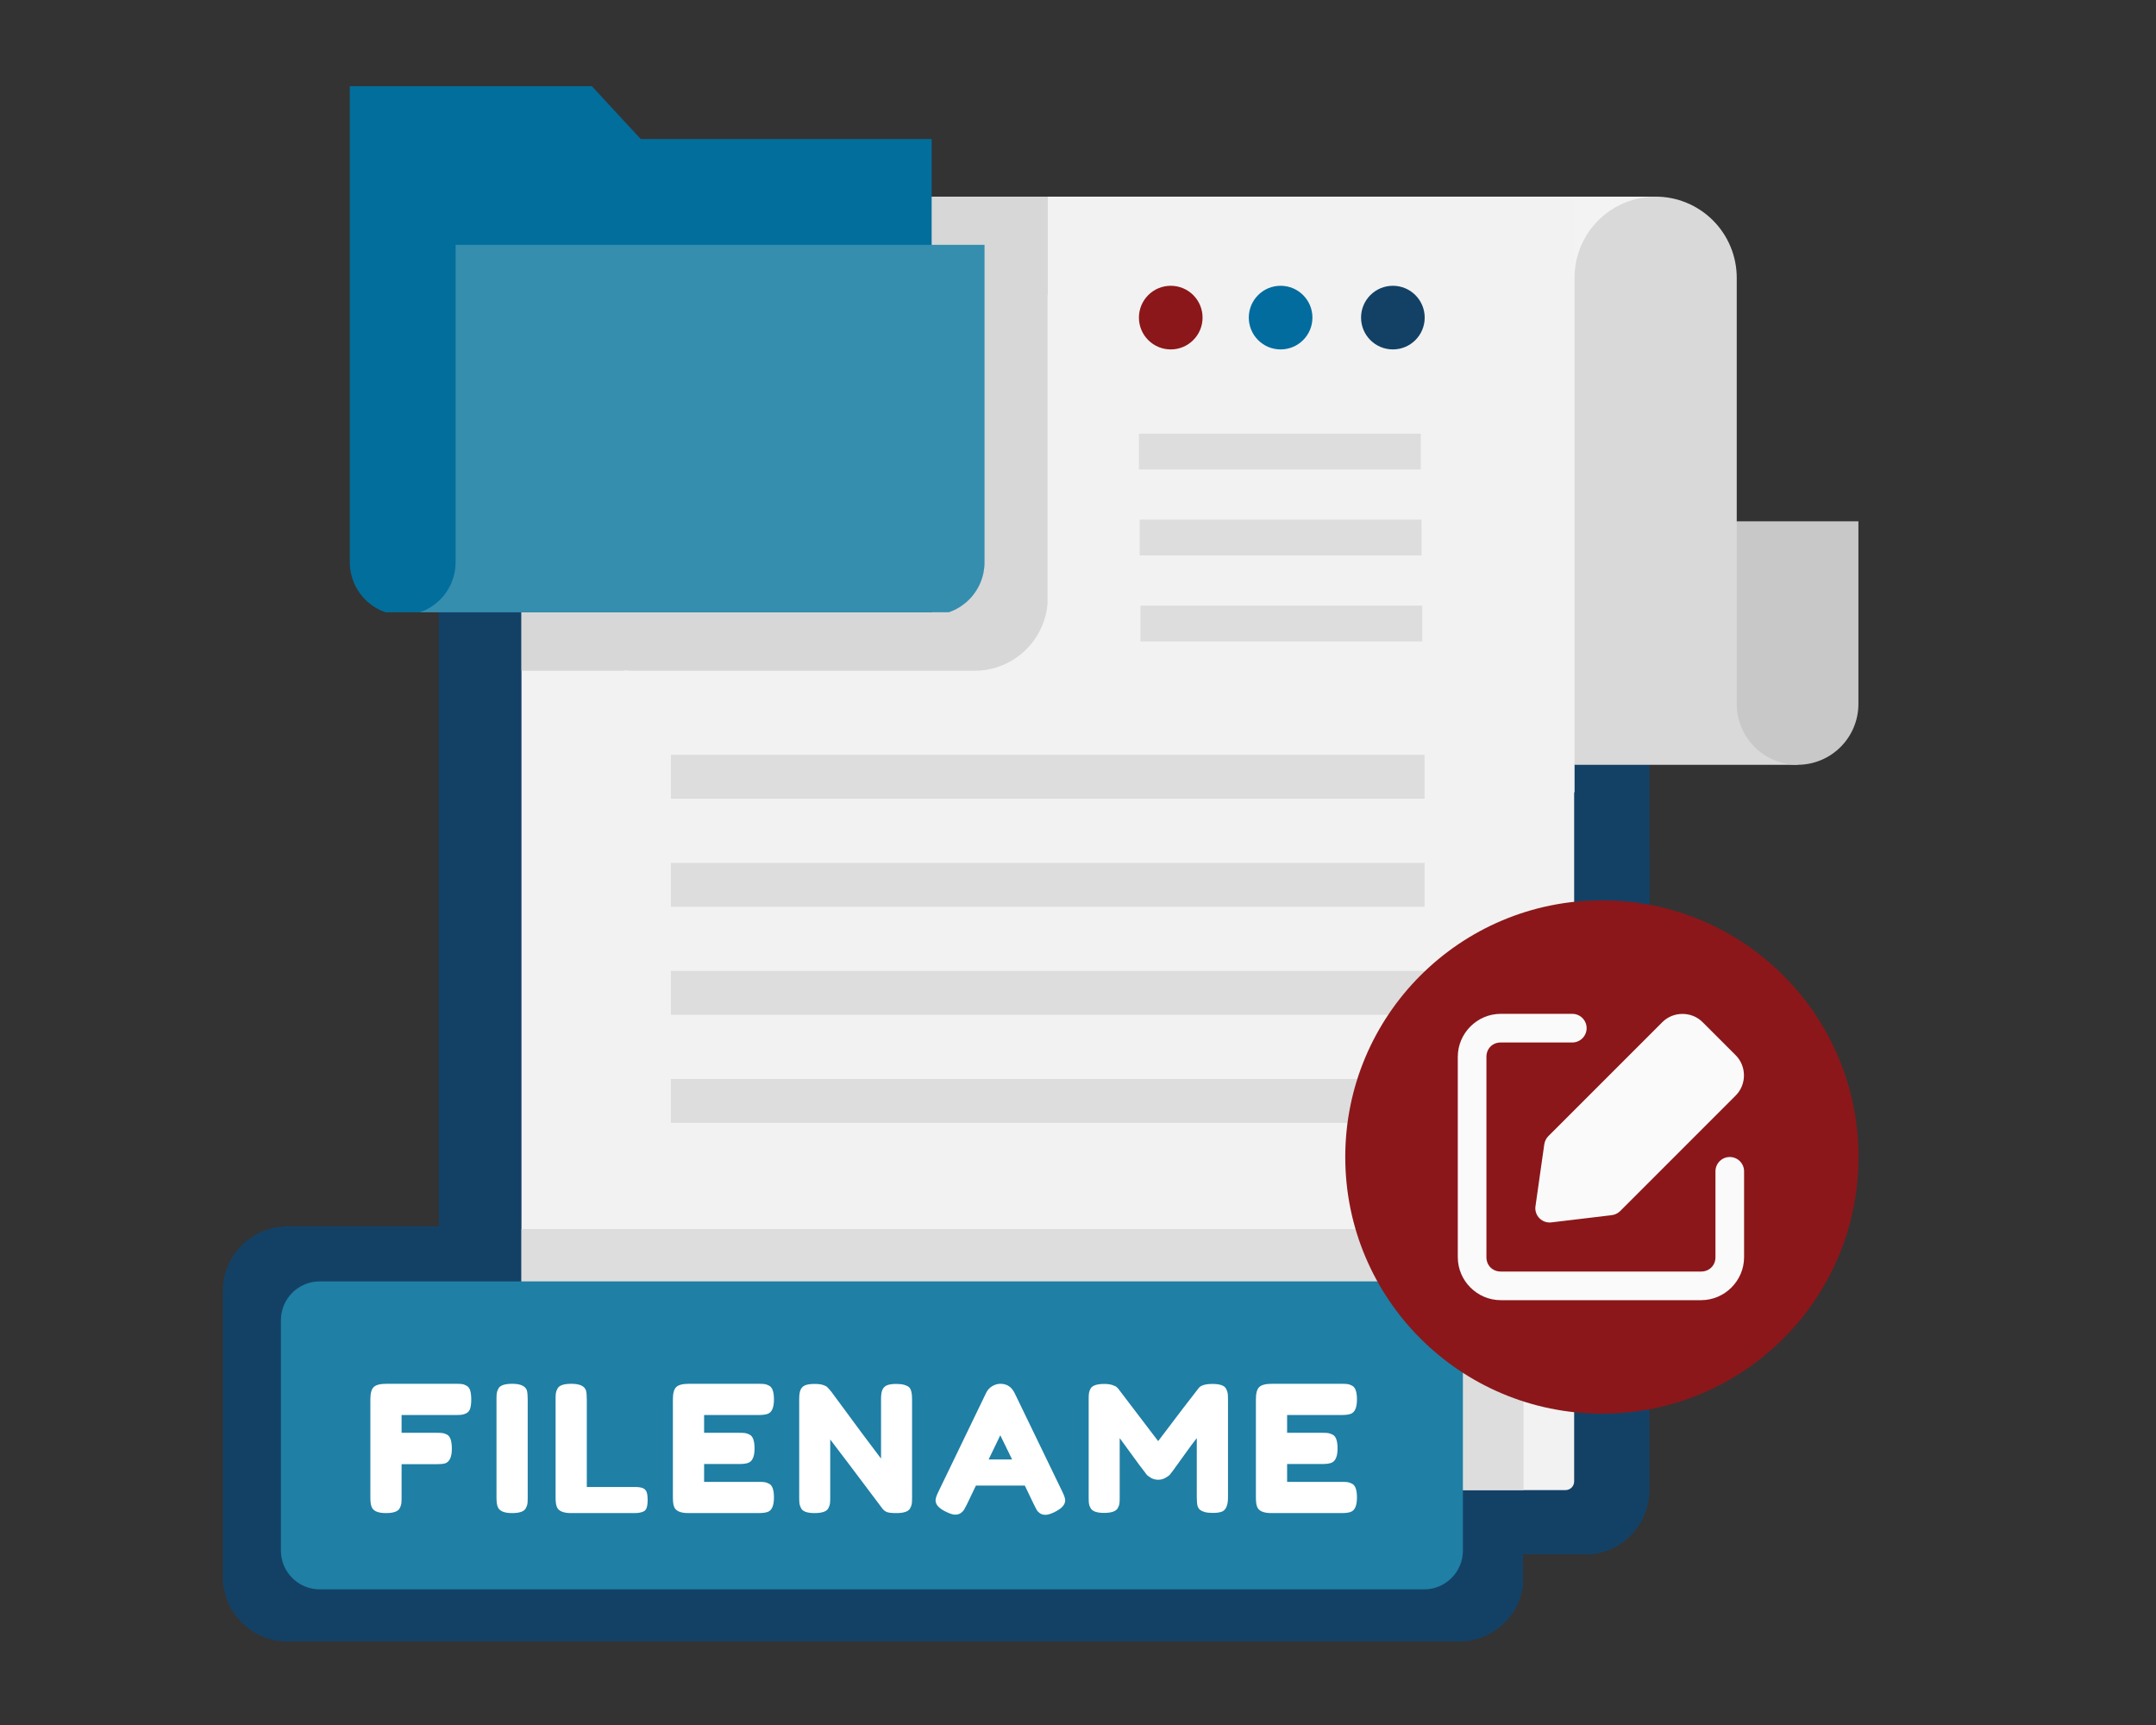
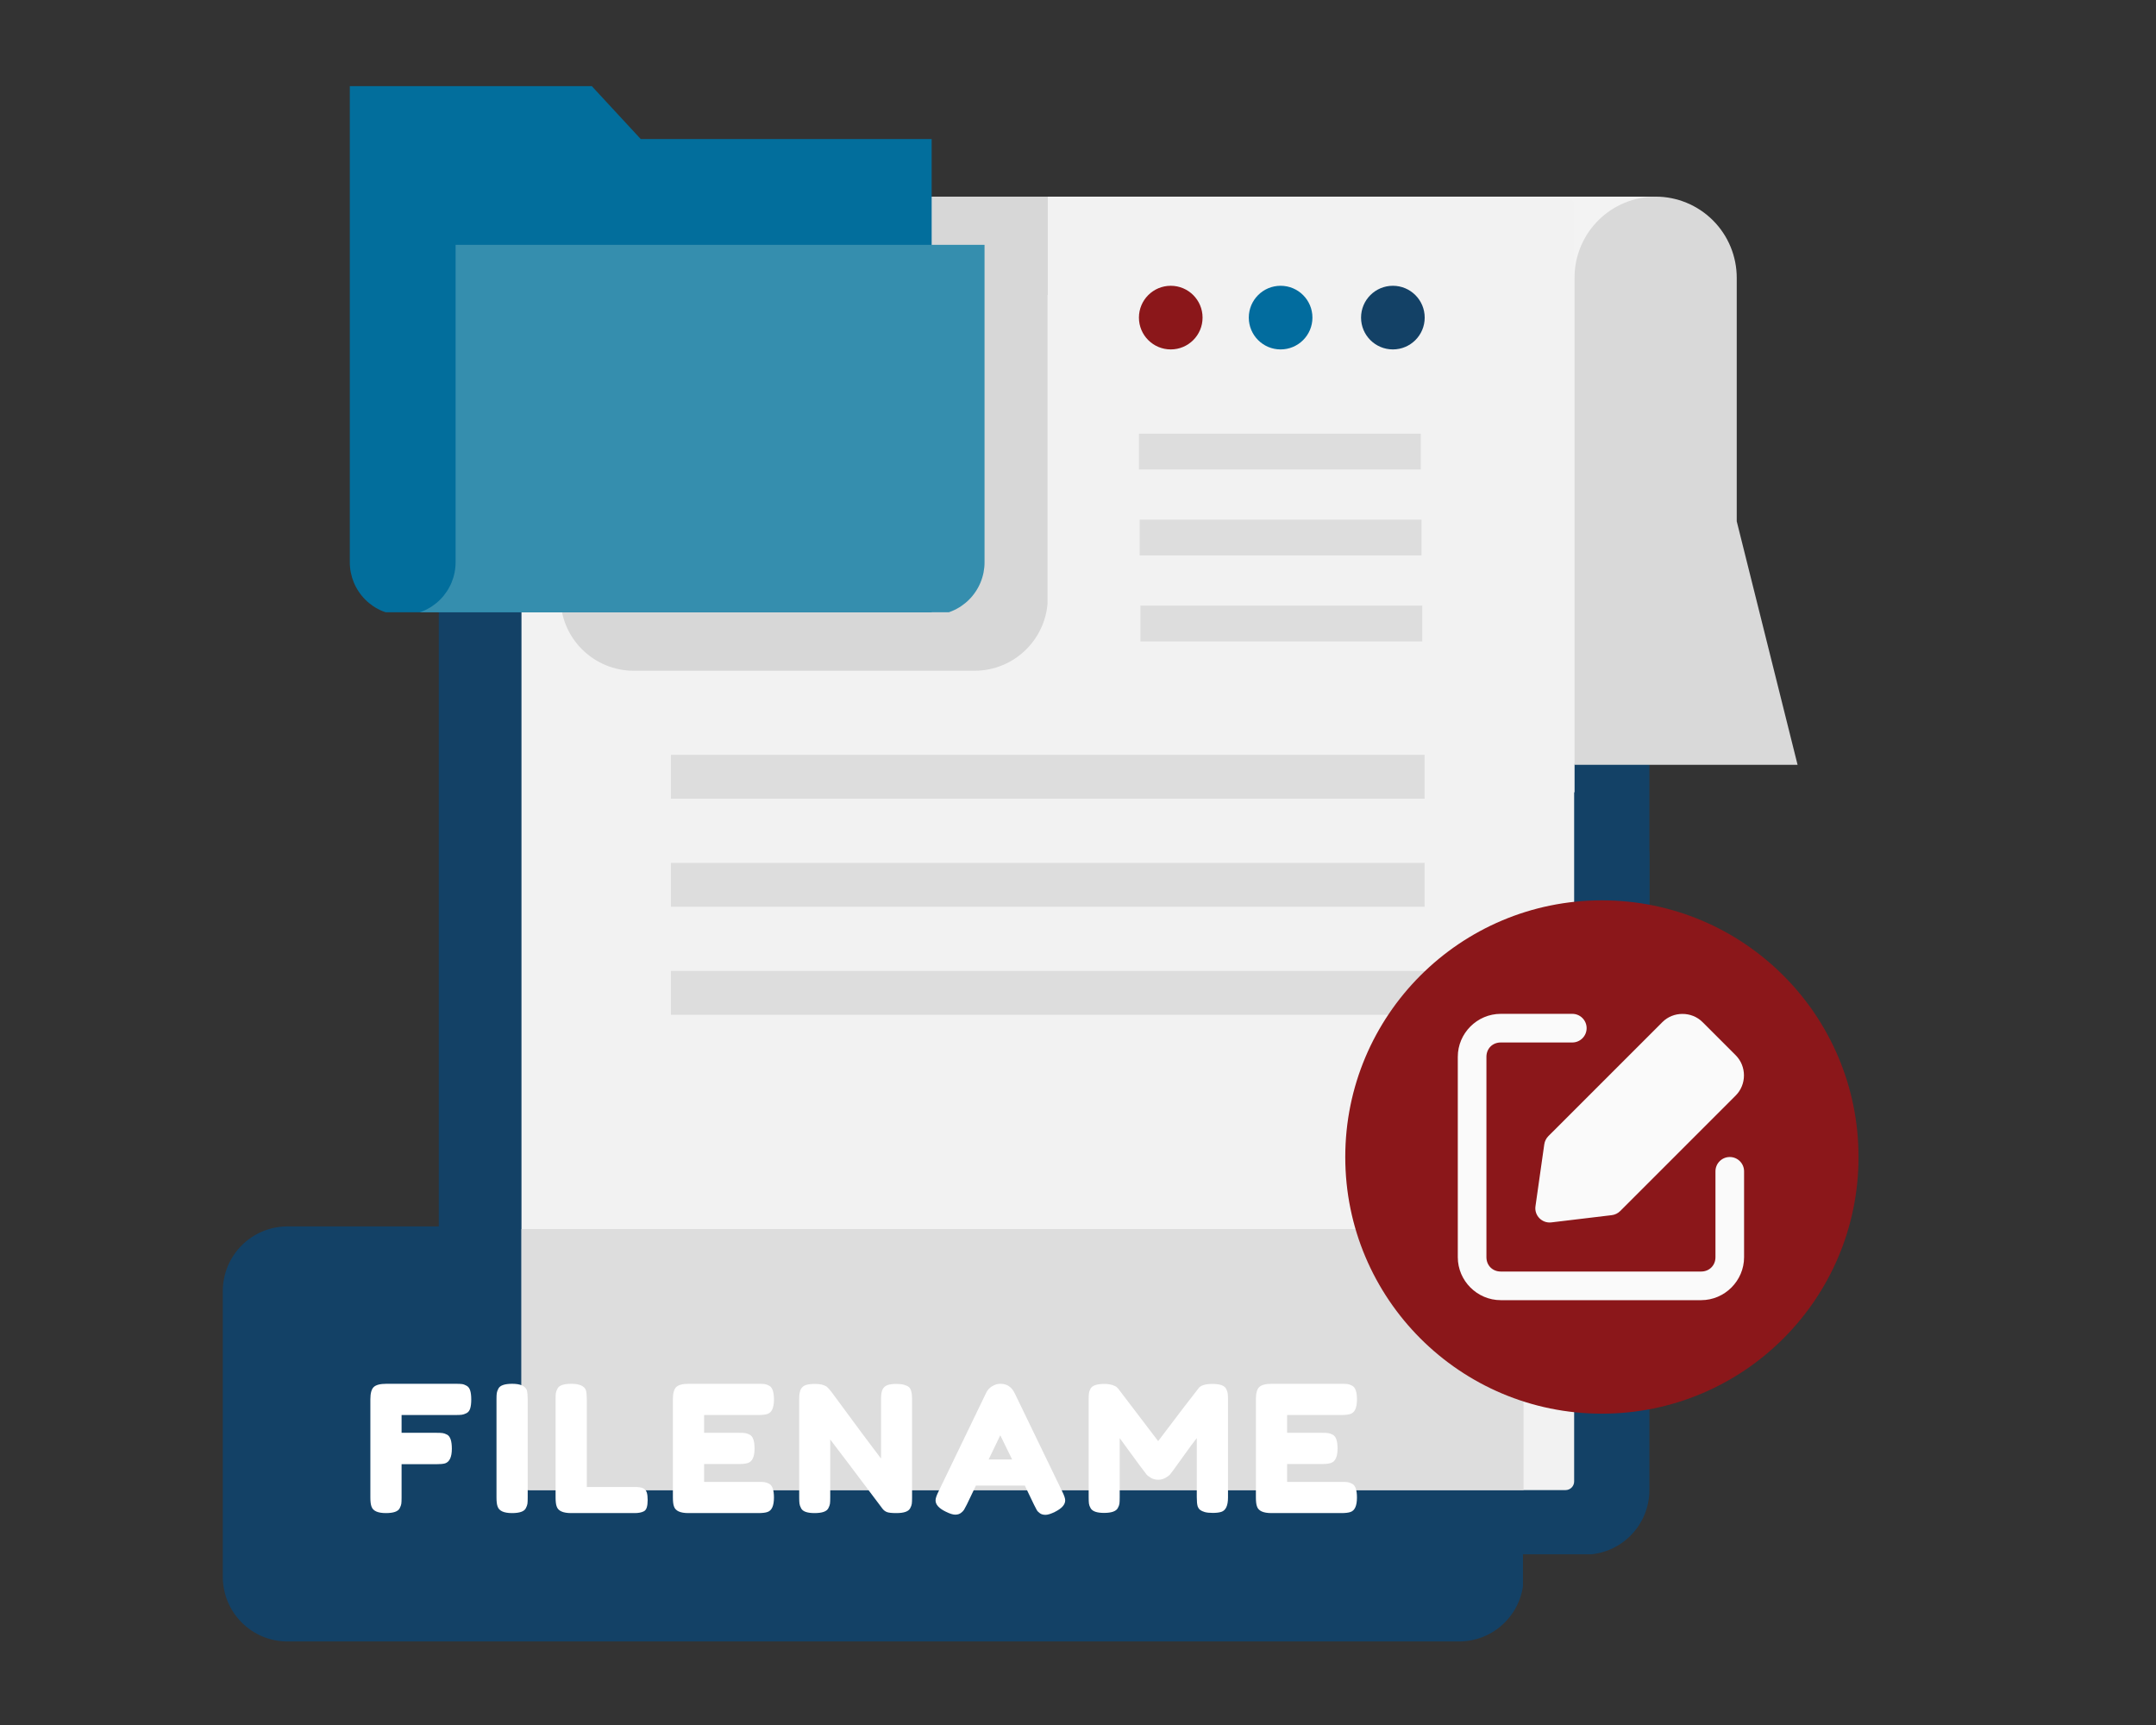
<svg xmlns="http://www.w3.org/2000/svg" width="1000" viewBox="0 0 750 600" height="800" preserveAspectRatio="xMidYMid meet">
  <rect x="0" y="0" width="750" height="600" fill="#333333" stroke="none" />
  <defs>
    <g />
    <clipPath id="3a9cf49881">
      <path d="M 152.637 185.617 L 573.82 185.617 L 573.82 475.465 L 152.637 475.465 Z M 152.637 185.617 " clip-rule="nonzero" />
    </clipPath>
    <clipPath id="1381af9135">
      <path d="M 181.137 185.617 L 545.27 185.617 C 552.828 185.617 560.078 188.621 565.422 193.965 C 570.77 199.309 573.77 206.559 573.77 214.117 L 573.77 446.965 C 573.77 454.523 570.77 461.773 565.422 467.117 C 560.078 472.461 552.828 475.465 545.27 475.465 L 181.137 475.465 C 173.578 475.465 166.328 472.461 160.984 467.117 C 155.641 461.773 152.637 454.523 152.637 446.965 L 152.637 214.117 C 152.637 206.559 155.641 199.309 160.984 193.965 C 166.328 188.621 173.578 185.617 181.137 185.617 Z M 181.137 185.617 " clip-rule="nonzero" />
    </clipPath>
    <clipPath id="295aba67b0">
      <path d="M 265 68.391 L 576 68.391 L 576 285.141 L 265 285.141 Z M 265 68.391 " clip-rule="nonzero" />
    </clipPath>
    <clipPath id="9195fa3d4b">
      <path d="M 547 68.391 L 626 68.391 L 626 267 L 547 267 Z M 547 68.391 " clip-rule="nonzero" />
    </clipPath>
    <clipPath id="2cfe2b0c4d">
      <path d="M 286 273 L 527 273 L 527 285.141 L 286 285.141 Z M 286 273 " clip-rule="nonzero" />
    </clipPath>
    <clipPath id="5d7bd8045b">
-       <path d="M 604 181 L 646.48 181 L 646.48 267 L 604 267 Z M 604 181 " clip-rule="nonzero" />
-     </clipPath>
+       </clipPath>
    <clipPath id="48ea2b0eac">
      <path d="M 194.98 103 L 337 103 L 337 203 L 194.98 203 Z M 194.98 103 " clip-rule="nonzero" />
    </clipPath>
    <clipPath id="8f23914afc">
      <path d="M 194.98 103 L 337 103 L 337 161 L 194.98 161 Z M 194.98 103 " clip-rule="nonzero" />
    </clipPath>
    <clipPath id="03fb8332ec">
      <path d="M 77.5 426.578 L 530 426.578 L 530 570.949 L 77.5 570.949 Z M 77.5 426.578 " clip-rule="nonzero" />
    </clipPath>
    <clipPath id="56f80618fa">
      <path d="M 100 426.578 L 507.539 426.578 C 513.508 426.578 519.23 428.949 523.449 433.168 C 527.668 437.387 530.039 443.109 530.039 449.078 L 530.039 548.449 C 530.039 554.418 527.668 560.141 523.449 564.359 C 519.23 568.582 513.508 570.949 507.539 570.949 L 100 570.949 C 94.031 570.949 88.309 568.582 84.09 564.359 C 79.871 560.141 77.5 554.418 77.5 548.449 L 77.5 449.078 C 77.5 443.109 79.871 437.387 84.09 433.168 C 88.309 428.949 94.031 426.578 100 426.578 Z M 100 426.578 " clip-rule="nonzero" />
    </clipPath>
    <clipPath id="76b354e319">
      <path d="M 495.605 275.582 L 573.77 275.582 L 573.77 540.922 L 495.605 540.922 Z M 495.605 275.582 " clip-rule="nonzero" />
    </clipPath>
    <clipPath id="5154165e80">
      <path d="M 518.105 275.582 L 551.27 275.582 C 557.238 275.582 562.961 277.953 567.18 282.172 C 571.398 286.391 573.77 292.113 573.77 298.082 L 573.77 518.25 C 573.77 524.219 571.398 529.941 567.18 534.16 C 562.961 538.379 557.238 540.75 551.27 540.75 L 518.105 540.75 C 512.137 540.75 506.414 538.379 502.195 534.16 C 497.973 529.941 495.605 524.219 495.605 518.25 L 495.605 298.082 C 495.605 292.113 497.973 286.391 502.195 282.172 C 506.414 277.953 512.137 275.582 518.105 275.582 Z M 518.105 275.582 " clip-rule="nonzero" />
    </clipPath>
    <clipPath id="a36ebeb87a">
      <path d="M 181.406 68.391 L 547.594 68.391 L 547.594 518.973 L 181.406 518.973 Z M 181.406 68.391 " clip-rule="nonzero" />
    </clipPath>
    <clipPath id="84252601f5">
      <path d="M 184.406 68.391 L 544.594 68.391 C 545.391 68.391 546.152 68.707 546.715 69.27 C 547.277 69.832 547.594 70.594 547.594 71.391 L 547.594 515.293 C 547.594 516.086 547.277 516.852 546.715 517.414 C 546.152 517.977 545.391 518.293 544.594 518.293 L 184.406 518.293 C 183.609 518.293 182.848 517.977 182.285 517.414 C 181.723 516.852 181.406 516.086 181.406 515.293 L 181.406 71.391 C 181.406 70.594 181.723 69.832 182.285 69.27 C 182.848 68.707 183.609 68.391 184.406 68.391 Z M 184.406 68.391 " clip-rule="nonzero" />
    </clipPath>
    <clipPath id="db6df268d8">
      <path d="M 194.98 68.391 L 365 68.391 L 365 233.305 L 194.98 233.305 Z M 194.98 68.391 " clip-rule="nonzero" />
    </clipPath>
    <clipPath id="0da893bc22">
      <path d="M 220.48 68.391 L 339 68.391 C 345.762 68.391 352.25 71.078 357.031 75.859 C 361.812 80.641 364.5 87.129 364.5 93.891 L 364.5 207.805 C 364.5 214.566 361.812 221.055 357.031 225.836 C 352.25 230.617 345.762 233.305 339 233.305 L 220.48 233.305 C 213.715 233.305 207.23 230.617 202.449 225.836 C 197.664 221.055 194.98 214.566 194.98 207.805 L 194.98 93.891 C 194.98 87.129 197.664 80.641 202.449 75.859 C 207.23 71.078 213.715 68.391 220.48 68.391 Z M 220.48 68.391 " clip-rule="nonzero" />
    </clipPath>
    <clipPath id="eee2ff180e">
      <path d="M 181.406 203.992 L 217.352 203.992 L 217.352 233.305 L 181.406 233.305 Z M 181.406 203.992 " clip-rule="nonzero" />
    </clipPath>
    <clipPath id="10d8536382">
      <path d="M 315.875 68.391 L 364.5 68.391 L 364.5 102.578 L 315.875 102.578 Z M 315.875 68.391 " clip-rule="nonzero" />
    </clipPath>
    <clipPath id="68d9c1aedb">
      <path d="M 213 167 L 343 167 L 343 212.961 L 213 212.961 Z M 213 167 " clip-rule="nonzero" />
    </clipPath>
    <clipPath id="71b960eb06">
      <path d="M 121.688 29.961 L 325 29.961 L 325 212.961 L 121.688 212.961 Z M 121.688 29.961 " clip-rule="nonzero" />
    </clipPath>
    <clipPath id="23ecd56857">
      <path d="M 140 85 L 343 85 L 343 212.961 L 140 212.961 Z M 140 85 " clip-rule="nonzero" />
    </clipPath>
    <clipPath id="4abbb48325">
      <path d="M 396.195 150.848 L 494.262 150.848 L 494.262 163.305 L 396.195 163.305 Z M 396.195 150.848 " clip-rule="nonzero" />
    </clipPath>
    <clipPath id="e0fdceee58">
-       <path d="M 233.395 375.301 L 495.605 375.301 L 495.605 390.566 L 233.395 390.566 Z M 233.395 375.301 " clip-rule="nonzero" />
-     </clipPath>
+       </clipPath>
    <clipPath id="39b5d60c4d">
      <path d="M 233.395 337.719 L 495.605 337.719 L 495.605 352.984 L 233.395 352.984 Z M 233.395 337.719 " clip-rule="nonzero" />
    </clipPath>
    <clipPath id="8b3284c8ea">
      <path d="M 233.395 300.137 L 495.605 300.137 L 495.605 315.402 L 233.395 315.402 Z M 233.395 300.137 " clip-rule="nonzero" />
    </clipPath>
    <clipPath id="228e26982e">
      <path d="M 233.395 262.555 L 495.605 262.555 L 495.605 277.82 L 233.395 277.82 Z M 233.395 262.555 " clip-rule="nonzero" />
    </clipPath>
    <clipPath id="1584fd8274">
      <path d="M 181.406 427.508 L 530.039 427.508 L 530.039 518.293 L 181.406 518.293 Z M 181.406 427.508 " clip-rule="nonzero" />
    </clipPath>
    <clipPath id="b4c7e3ddc0">
      <path d="M 97.719 445.699 L 509 445.699 L 509 552.824 L 97.719 552.824 Z M 97.719 445.699 " clip-rule="nonzero" />
    </clipPath>
    <clipPath id="f7da8767bf">
-       <path d="M 111.219 445.699 L 495.395 445.699 C 502.848 445.699 508.895 451.742 508.895 459.199 L 508.895 539.324 C 508.895 546.781 502.848 552.824 495.395 552.824 L 111.219 552.824 C 103.762 552.824 97.719 546.781 97.719 539.324 L 97.719 459.199 C 97.719 451.742 103.762 445.699 111.219 445.699 Z M 111.219 445.699 " clip-rule="nonzero" />
-     </clipPath>
+       </clipPath>
    <clipPath id="d48d4599fb">
      <path d="M 467.973 313.164 L 646.52 313.164 L 646.52 491.711 L 467.973 491.711 Z M 467.973 313.164 " clip-rule="nonzero" />
    </clipPath>
    <clipPath id="208fc4690c">
      <path d="M 557.246 313.164 C 507.941 313.164 467.973 353.133 467.973 402.438 C 467.973 451.742 507.941 491.711 557.246 491.711 C 606.551 491.711 646.52 451.742 646.52 402.438 C 646.52 353.133 606.551 313.164 557.246 313.164 Z M 557.246 313.164 " clip-rule="nonzero" />
    </clipPath>
    <clipPath id="51e389959d">
      <path d="M 534 352.309 L 607 352.309 L 607 426 L 534 426 Z M 534 352.309 " clip-rule="nonzero" />
    </clipPath>
    <clipPath id="6c4495c2e2">
      <path d="M 507.117 352.309 L 607 352.309 L 607 452.809 L 507.117 452.809 Z M 507.117 352.309 " clip-rule="nonzero" />
    </clipPath>
    <clipPath id="45de9ce668">
      <path d="M 396.195 99.402 L 418.332 99.402 L 418.332 121.539 L 396.195 121.539 Z M 396.195 99.402 " clip-rule="nonzero" />
    </clipPath>
    <clipPath id="bacee00fb7">
      <path d="M 407.266 99.402 C 401.152 99.402 396.195 104.359 396.195 110.473 C 396.195 116.586 401.152 121.539 407.266 121.539 C 413.379 121.539 418.332 116.586 418.332 110.473 C 418.332 104.359 413.379 99.402 407.266 99.402 Z M 407.266 99.402 " clip-rule="nonzero" />
    </clipPath>
    <clipPath id="32c292a94f">
      <path d="M 434.414 99.402 L 456.551 99.402 L 456.551 121.539 L 434.414 121.539 Z M 434.414 99.402 " clip-rule="nonzero" />
    </clipPath>
    <clipPath id="d035b80931">
      <path d="M 445.48 99.402 C 439.367 99.402 434.414 104.359 434.414 110.473 C 434.414 116.586 439.367 121.539 445.48 121.539 C 451.598 121.539 456.551 116.586 456.551 110.473 C 456.551 104.359 451.598 99.402 445.48 99.402 Z M 445.48 99.402 " clip-rule="nonzero" />
    </clipPath>
    <clipPath id="eafe7cd7c5">
      <path d="M 396.449 180.746 L 494.516 180.746 L 494.516 193.199 L 396.449 193.199 Z M 396.449 180.746 " clip-rule="nonzero" />
    </clipPath>
    <clipPath id="0a6b41ef48">
      <path d="M 396.703 210.641 L 494.77 210.641 L 494.77 223.098 L 396.703 223.098 Z M 396.703 210.641 " clip-rule="nonzero" />
    </clipPath>
    <clipPath id="c2ebdfb705">
      <path d="M 473.465 99.402 L 495.605 99.402 L 495.605 121.539 L 473.465 121.539 Z M 473.465 99.402 " clip-rule="nonzero" />
    </clipPath>
    <clipPath id="a6368807db">
      <path d="M 484.535 99.402 C 478.422 99.402 473.465 104.359 473.465 110.473 C 473.465 116.586 478.422 121.539 484.535 121.539 C 490.648 121.539 495.605 116.586 495.605 110.473 C 495.605 104.359 490.648 99.402 484.535 99.402 Z M 484.535 99.402 " clip-rule="nonzero" />
    </clipPath>
  </defs>
  <g clip-path="url(#3a9cf49881)">
    <g clip-path="url(#1381af9135)">
      <path fill="#134166" d="M 152.637 185.617 L 573.82 185.617 L 573.82 475.465 L 152.637 475.465 Z M 152.637 185.617 " fill-opacity="1" fill-rule="nonzero" />
    </g>
  </g>
  <g clip-path="url(#295aba67b0)">
    <path fill="#f3f3f3" d="M 575.934 68.395 L 547.715 266.016 L 547.715 463.637 L 265.527 463.637 L 265.527 96.625 C 265.527 95.699 265.57 94.777 265.66 93.855 C 265.754 92.938 265.887 92.023 266.066 91.117 C 266.25 90.211 266.473 89.312 266.742 88.43 C 267.008 87.543 267.32 86.676 267.676 85.82 C 268.027 84.965 268.422 84.133 268.859 83.316 C 269.293 82.5 269.77 81.707 270.281 80.941 C 270.797 80.172 271.344 79.43 271.93 78.715 C 272.52 78 273.137 77.316 273.793 76.66 C 274.445 76.008 275.129 75.387 275.844 74.801 C 276.559 74.215 277.301 73.664 278.066 73.152 C 278.836 72.637 279.629 72.164 280.441 71.727 C 281.258 71.289 282.094 70.895 282.945 70.543 C 283.801 70.188 284.668 69.875 285.555 69.609 C 286.438 69.34 287.332 69.117 288.238 68.934 C 289.145 68.754 290.059 68.621 290.98 68.527 C 291.898 68.438 292.82 68.395 293.746 68.395 Z M 575.934 68.395 " fill-opacity="1" fill-rule="nonzero" />
  </g>
  <g clip-path="url(#9195fa3d4b)">
    <path fill="#d9d9d9" d="M 625.316 266.016 L 547.715 266.016 L 547.715 96.625 C 547.715 95.699 547.758 94.777 547.848 93.855 C 547.941 92.938 548.074 92.023 548.254 91.117 C 548.438 90.211 548.66 89.312 548.93 88.43 C 549.195 87.543 549.508 86.676 549.863 85.82 C 550.215 84.965 550.609 84.133 551.047 83.316 C 551.48 82.5 551.957 81.707 552.469 80.941 C 552.984 80.172 553.531 79.43 554.117 78.715 C 554.707 78 555.324 77.316 555.98 76.66 C 556.633 76.008 557.316 75.387 558.031 74.801 C 558.746 74.215 559.488 73.664 560.254 73.152 C 561.023 72.637 561.816 72.164 562.629 71.727 C 563.445 71.289 564.281 70.895 565.133 70.543 C 565.988 70.188 566.855 69.875 567.742 69.609 C 568.625 69.34 569.52 69.117 570.426 68.934 C 571.332 68.754 572.246 68.621 573.168 68.527 C 574.086 68.438 575.008 68.395 575.934 68.395 C 576.855 68.395 577.777 68.438 578.699 68.527 C 579.617 68.621 580.531 68.754 581.438 68.934 C 582.344 69.117 583.238 69.34 584.125 69.609 C 585.008 69.875 585.879 70.188 586.73 70.543 C 587.586 70.895 588.418 71.289 589.234 71.727 C 590.051 72.164 590.84 72.637 591.609 73.152 C 592.379 73.664 593.121 74.215 593.836 74.801 C 594.547 75.387 595.23 76.008 595.887 76.66 C 596.539 77.316 597.16 78 597.746 78.715 C 598.332 79.43 598.883 80.172 599.395 80.941 C 599.91 81.707 600.383 82.5 600.82 83.316 C 601.254 84.133 601.648 84.965 602.004 85.82 C 602.355 86.676 602.668 87.543 602.938 88.43 C 603.203 89.312 603.43 90.211 603.609 91.117 C 603.789 92.023 603.926 92.938 604.016 93.855 C 604.105 94.777 604.152 95.699 604.152 96.625 L 604.152 181.32 " fill-opacity="1" fill-rule="nonzero" />
  </g>
  <path fill="#d9d9d9" d="M 286.691 244.84 L 526.551 244.84 L 526.551 258.957 L 286.691 258.957 Z M 286.691 244.84 " fill-opacity="1" fill-rule="nonzero" />
  <g clip-path="url(#2cfe2b0c4d)">
    <path fill="#d9d9d9" d="M 286.691 273.074 L 526.551 273.074 L 526.551 287.188 L 286.691 287.188 Z M 286.691 273.074 " fill-opacity="1" fill-rule="nonzero" />
  </g>
  <g clip-path="url(#5d7bd8045b)">
    <path fill="#c8c8c8" d="M 625.316 266.016 C 624.621 266.016 623.93 265.98 623.242 265.914 C 622.551 265.844 621.867 265.742 621.188 265.609 C 620.508 265.473 619.836 265.305 619.172 265.105 C 618.508 264.902 617.855 264.668 617.215 264.402 C 616.574 264.137 615.949 263.844 615.34 263.516 C 614.727 263.188 614.133 262.832 613.559 262.445 C 612.98 262.062 612.426 261.648 611.891 261.211 C 611.352 260.77 610.84 260.305 610.352 259.812 C 609.859 259.324 609.395 258.809 608.953 258.273 C 608.516 257.738 608.102 257.184 607.719 256.605 C 607.332 256.027 606.977 255.434 606.648 254.824 C 606.324 254.211 606.027 253.586 605.762 252.945 C 605.496 252.305 605.262 251.652 605.062 250.988 C 604.859 250.324 604.691 249.652 604.559 248.973 C 604.422 248.293 604.32 247.605 604.254 246.918 C 604.184 246.227 604.152 245.535 604.152 244.84 L 604.152 181.32 L 646.48 181.32 L 646.48 244.84 C 646.48 245.535 646.445 246.227 646.379 246.918 C 646.309 247.605 646.207 248.293 646.074 248.973 C 645.938 249.652 645.77 250.324 645.566 250.988 C 645.367 251.652 645.133 252.305 644.867 252.945 C 644.602 253.586 644.309 254.211 643.98 254.824 C 643.652 255.434 643.297 256.027 642.914 256.605 C 642.527 257.184 642.113 257.738 641.676 258.273 C 641.234 258.809 640.77 259.324 640.281 259.812 C 639.789 260.305 639.277 260.77 638.742 261.211 C 638.207 261.648 637.648 262.062 637.074 262.445 C 636.496 262.832 635.902 263.188 635.293 263.516 C 634.68 263.844 634.055 264.137 633.414 264.402 C 632.773 264.668 632.121 264.902 631.457 265.105 C 630.797 265.305 630.125 265.473 629.445 265.609 C 628.766 265.742 628.078 265.844 627.391 265.914 C 626.699 265.98 626.008 266.016 625.316 266.016 Z M 625.316 266.016 " fill-opacity="1" fill-rule="nonzero" />
  </g>
  <path fill="#d9d9d9" d="M 350.184 96.625 L 350.184 209.551 C 350.184 210.016 350.137 210.473 350.047 210.93 C 349.957 211.383 349.824 211.824 349.645 212.254 C 349.469 212.68 349.25 213.086 348.992 213.473 C 348.734 213.859 348.445 214.215 348.117 214.543 C 347.789 214.871 347.434 215.164 347.047 215.422 C 346.66 215.68 346.254 215.895 345.828 216.074 C 345.398 216.25 344.957 216.383 344.504 216.473 C 344.051 216.566 343.59 216.609 343.129 216.609 L 265.527 216.609 C 265.527 86.672 265.102 94.227 266.441 89.566 L 343.129 89.566 C 343.59 89.566 344.051 89.613 344.504 89.703 C 344.957 89.793 345.398 89.926 345.828 90.105 C 346.254 90.281 346.66 90.5 347.047 90.758 C 347.434 91.012 347.789 91.305 348.117 91.633 C 348.445 91.961 348.734 92.316 348.992 92.703 C 349.25 93.09 349.469 93.496 349.645 93.922 C 349.824 94.352 349.957 94.793 350.047 95.246 C 350.137 95.703 350.184 96.16 350.184 96.625 Z M 350.184 96.625 " fill-opacity="1" fill-rule="nonzero" />
  <g clip-path="url(#48ea2b0eac)">
    <path fill="#50d9d7" d="M 194.98 103.684 L 336.074 103.684 L 336.074 202.492 L 194.98 202.492 Z M 194.98 103.684 " fill-opacity="1" fill-rule="nonzero" />
  </g>
  <g clip-path="url(#8f23914afc)">
    <path fill="#93e6e5" d="M 194.98 103.684 L 265.527 160.145 L 336.074 103.684 Z M 194.98 103.684 " fill-opacity="1" fill-rule="nonzero" />
  </g>
  <path fill="#ffac00" d="M 478.578 111.375 C 477.391 111.191 476.199 111.047 475.004 110.941 C 473.809 110.836 472.613 110.766 471.414 110.734 C 470.215 110.703 469.016 110.711 467.816 110.758 C 466.617 110.805 465.418 110.891 464.227 111.012 C 463.031 111.133 461.844 111.293 460.66 111.492 C 459.477 111.691 458.301 111.926 457.129 112.199 C 455.961 112.473 454.805 112.785 453.656 113.133 C 452.508 113.48 451.371 113.863 450.246 114.281 C 449.121 114.703 448.012 115.156 446.914 115.648 C 445.82 116.137 444.742 116.664 443.68 117.223 C 442.617 117.781 441.574 118.375 440.551 119 C 439.527 119.629 438.523 120.285 437.543 120.977 C 436.559 121.668 435.602 122.387 434.664 123.137 C 433.73 123.891 432.816 124.668 431.93 125.48 C 431.047 126.289 430.188 127.125 429.352 127.988 C 428.52 128.855 427.715 129.746 426.938 130.66 C 426.164 131.574 425.418 132.516 424.699 133.48 C 423.984 134.441 423.301 135.426 422.645 136.434 C 421.992 137.441 421.371 138.469 420.781 139.516 C 420.195 140.562 419.641 141.625 419.121 142.707 C 418.602 143.789 418.117 144.887 417.664 146 C 417.215 147.113 416.801 148.238 416.422 149.379 C 416.043 150.52 415.703 151.668 415.398 152.828 C 415.094 153.992 414.824 155.16 414.594 156.34 C 414.363 157.516 414.172 158.703 414.016 159.891 C 413.863 161.082 413.746 162.277 413.664 163.477 C 413.586 164.672 413.547 165.871 413.543 167.074 C 413.543 168.273 413.578 169.473 413.652 170.672 C 413.727 171.871 413.84 173.066 413.988 174.254 C 414.141 175.445 414.328 176.633 414.555 177.812 C 414.781 178.992 415.043 180.16 415.344 181.324 C 415.645 182.484 415.98 183.637 416.355 184.777 C 416.855 186.359 417.422 187.918 418.062 189.449 C 418.699 190.98 419.402 192.477 420.176 193.945 C 420.949 195.414 421.785 196.844 422.684 198.238 C 423.582 199.633 424.543 200.98 425.562 202.289 C 426.582 203.598 427.66 204.855 428.793 206.066 C 429.926 207.277 431.109 208.438 432.348 209.543 C 433.582 210.648 434.867 211.695 436.195 212.684 C 437.523 213.676 438.895 214.605 440.309 215.473 C 441.723 216.34 443.172 217.145 444.656 217.883 C 446.141 218.621 447.656 219.293 449.199 219.895 C 450.742 220.5 452.312 221.031 453.902 221.496 C 455.496 221.957 457.105 222.348 458.734 222.668 C 460.359 222.984 461.996 223.23 463.648 223.406 C 465.297 223.578 466.949 223.676 468.605 223.699 C 470.266 223.727 471.922 223.676 473.574 223.551 C 475.227 223.43 476.871 223.23 478.508 222.961 C 478.969 222.875 479.422 222.742 479.859 222.566 C 480.293 222.387 480.711 222.172 481.105 221.91 C 481.5 221.652 481.863 221.359 482.199 221.027 C 482.535 220.695 482.836 220.336 483.102 219.945 C 483.367 219.555 483.594 219.145 483.777 218.711 C 483.961 218.277 484.102 217.828 484.199 217.367 C 484.293 216.902 484.344 216.438 484.348 215.965 C 484.352 215.492 484.309 215.027 484.223 214.562 C 484.133 214.098 484 213.648 483.824 213.211 C 483.648 212.773 483.43 212.359 483.172 211.965 C 482.914 211.57 482.617 211.203 482.289 210.867 C 481.957 210.531 481.598 210.23 481.207 209.965 C 480.816 209.699 480.406 209.477 479.973 209.289 C 479.539 209.105 479.09 208.965 478.629 208.871 C 478.168 208.773 477.699 208.723 477.227 208.719 C 476.758 208.715 476.289 208.758 475.828 208.848 C 474.172 209.152 472.5 209.293 470.816 209.27 C 469.391 209.281 467.969 209.223 466.547 209.09 C 465.125 208.957 463.715 208.754 462.316 208.48 C 460.914 208.203 459.531 207.859 458.168 207.445 C 456.801 207.031 455.461 206.547 454.145 206 C 452.828 205.449 451.543 204.832 450.289 204.152 C 449.035 203.473 447.82 202.73 446.641 201.926 C 445.461 201.125 444.324 200.262 443.23 199.344 C 442.141 198.426 441.098 197.457 440.102 196.434 C 439.109 195.41 438.168 194.336 437.281 193.219 C 436.395 192.098 435.57 190.938 434.801 189.734 C 434.031 188.535 433.324 187.297 432.684 186.02 C 432.039 184.746 431.461 183.445 430.949 182.113 C 430.438 180.781 429.996 179.426 429.621 178.047 C 429.246 176.672 428.941 175.277 428.707 173.871 C 428.473 172.461 428.309 171.047 428.219 169.621 C 428.129 168.195 428.109 166.77 428.164 165.344 C 428.215 163.918 428.34 162.5 428.539 161.086 C 428.734 159.672 429.004 158.27 429.34 156.883 C 429.68 155.496 430.086 154.133 430.562 152.785 C 431.039 151.441 431.582 150.121 432.191 148.832 C 432.801 147.543 433.473 146.285 434.211 145.062 C 434.945 143.84 435.742 142.656 436.598 141.516 C 437.453 140.375 438.367 139.277 439.332 138.227 C 440.301 137.18 441.316 136.18 442.383 135.234 C 443.453 134.285 444.562 133.395 445.723 132.562 C 446.879 131.727 448.074 130.953 449.312 130.242 C 450.547 129.527 451.816 128.879 453.117 128.293 C 454.418 127.707 455.746 127.191 457.102 126.742 C 458.453 126.289 459.828 125.91 461.219 125.598 C 462.613 125.285 464.016 125.047 465.434 124.875 C 466.848 124.707 468.27 124.609 469.695 124.582 C 471.125 124.559 472.547 124.602 473.969 124.723 C 475.391 124.84 476.805 125.027 478.207 125.289 C 479.609 125.551 480.996 125.883 482.363 126.285 C 483.734 126.684 485.078 127.156 486.398 127.691 C 487.723 128.23 489.012 128.832 490.273 129.5 C 491.535 130.168 492.758 130.898 493.945 131.691 C 495.133 132.48 496.277 133.332 497.379 134.238 C 498.477 135.148 499.531 136.109 500.535 137.121 C 501.539 138.137 502.488 139.199 503.387 140.309 C 504.281 141.418 505.121 142.57 505.902 143.766 C 506.68 144.961 507.398 146.191 508.055 147.461 C 508.711 148.73 509.301 150.027 509.824 151.352 C 510.352 152.68 510.805 154.031 511.195 155.406 C 511.582 156.777 511.898 158.168 512.148 159.574 C 512.395 160.98 512.57 162.395 512.676 163.816 C 512.781 165.242 512.812 166.668 512.773 168.094 C 512.734 169.52 512.625 170.941 512.441 172.355 C 512.391 173.051 512.273 173.734 512.09 174.406 C 511.906 175.078 511.66 175.727 511.348 176.348 C 511.039 176.973 510.668 177.559 510.242 178.109 C 509.816 178.66 509.34 179.164 508.812 179.617 C 508.289 180.074 507.723 180.477 507.117 180.82 C 506.516 181.168 505.883 181.449 505.223 181.672 C 504.562 181.891 503.887 182.047 503.195 182.133 C 502.504 182.223 501.812 182.242 501.117 182.191 C 500.422 182.145 499.742 182.027 499.07 181.844 C 498.398 181.66 497.75 181.414 497.129 181.105 C 496.504 180.793 495.918 180.426 495.367 180 C 494.816 179.574 494.312 179.098 493.855 178.57 C 493.398 178.047 492.996 177.48 492.652 176.875 C 492.305 176.273 492.023 175.641 491.801 174.98 C 491.578 174.32 491.426 173.645 491.336 172.953 C 491.25 172.262 491.227 171.57 491.277 170.875 L 491.277 153.09 C 491.277 127.68 441.895 138.125 441.895 174.262 C 441.895 174.957 441.926 175.648 441.996 176.336 C 442.062 177.027 442.164 177.711 442.301 178.395 C 442.434 179.074 442.602 179.746 442.805 180.41 C 443.004 181.07 443.238 181.723 443.504 182.363 C 443.77 183.004 444.066 183.633 444.391 184.242 C 444.719 184.855 445.074 185.449 445.461 186.027 C 445.844 186.602 446.258 187.16 446.695 187.695 C 447.137 188.23 447.602 188.742 448.094 189.234 C 448.582 189.727 449.094 190.191 449.633 190.629 C 450.168 191.07 450.723 191.48 451.301 191.867 C 451.875 192.254 452.469 192.609 453.082 192.938 C 453.691 193.262 454.316 193.559 454.957 193.824 C 455.598 194.09 456.25 194.324 456.914 194.523 C 457.578 194.727 458.25 194.895 458.93 195.027 C 459.609 195.164 460.293 195.266 460.984 195.332 C 461.672 195.402 462.363 195.438 463.059 195.438 C 471.027 195.438 478.227 196.281 485.281 188.941 C 486.098 189.699 486.965 190.395 487.879 191.031 C 488.789 191.668 489.742 192.238 490.734 192.746 C 491.727 193.254 492.746 193.688 493.797 194.059 C 494.848 194.426 495.918 194.719 497.012 194.941 C 498.102 195.16 499.203 195.309 500.312 195.379 C 501.426 195.449 502.535 195.445 503.645 195.363 C 504.754 195.281 505.855 195.129 506.945 194.898 C 508.035 194.664 509.102 194.363 510.148 193.984 C 511.195 193.609 512.215 193.164 513.199 192.648 C 514.188 192.133 515.137 191.551 516.043 190.906 C 516.949 190.262 517.812 189.559 518.621 188.797 C 519.434 188.035 520.191 187.223 520.891 186.355 C 521.594 185.492 522.23 184.582 522.809 183.629 C 523.387 182.676 523.895 181.691 524.336 180.668 C 524.781 179.645 525.152 178.598 525.449 177.527 C 525.75 176.453 525.977 175.367 526.125 174.262 C 526.355 172.457 526.492 170.645 526.547 168.824 C 526.598 167.004 526.562 165.188 526.438 163.371 C 526.316 161.559 526.105 159.75 525.809 157.957 C 525.508 156.16 525.125 154.383 524.656 152.625 C 524.188 150.867 523.633 149.137 522.996 147.43 C 522.359 145.727 521.641 144.055 520.844 142.422 C 520.043 140.785 519.168 139.191 518.215 137.641 C 517.266 136.094 516.238 134.59 515.141 133.141 C 514.043 131.688 512.879 130.293 511.648 128.953 C 510.414 127.617 509.121 126.34 507.766 125.125 C 506.41 123.914 505 122.766 503.531 121.691 C 502.066 120.613 500.551 119.609 498.988 118.68 C 497.426 117.746 495.82 116.895 494.176 116.121 C 492.527 115.344 490.848 114.648 489.137 114.039 C 487.422 113.426 485.684 112.895 483.922 112.453 C 482.156 112.008 480.375 111.648 478.578 111.375 Z M 477.168 174.262 C 477.168 174.727 477.121 175.184 477.031 175.641 C 476.941 176.094 476.809 176.535 476.629 176.965 C 476.453 177.391 476.234 177.797 475.977 178.184 C 475.719 178.57 475.43 178.926 475.102 179.254 C 474.773 179.582 474.418 179.871 474.031 180.129 C 473.645 180.387 473.238 180.605 472.812 180.781 C 472.383 180.961 471.941 181.094 471.488 181.184 C 471.035 181.273 470.574 181.32 470.113 181.32 L 463.059 181.32 C 449.723 181.32 456.004 153.09 477.168 153.09 Z M 477.168 174.262 " fill-opacity="1" fill-rule="nonzero" />
  <g clip-path="url(#03fb8332ec)">
    <g clip-path="url(#56f80618fa)">
      <path fill="#134166" d="M 77.5 426.578 L 529.789 426.578 L 529.789 570.949 L 77.5 570.949 Z M 77.5 426.578 " fill-opacity="1" fill-rule="nonzero" />
    </g>
  </g>
  <g clip-path="url(#76b354e319)">
    <g clip-path="url(#5154165e80)">
      <path fill="#134166" d="M 495.605 275.582 L 573.77 275.582 L 573.77 540.617 L 495.605 540.617 Z M 495.605 275.582 " fill-opacity="1" fill-rule="nonzero" />
    </g>
  </g>
  <g clip-path="url(#a36ebeb87a)">
    <g clip-path="url(#84252601f5)">
      <path fill="#f2f2f2" d="M 181.406 68.391 L 547.594 68.391 L 547.594 518.973 L 181.406 518.973 Z M 181.406 68.391 " fill-opacity="1" fill-rule="nonzero" />
    </g>
  </g>
  <g clip-path="url(#db6df268d8)">
    <g clip-path="url(#0da893bc22)">
      <path fill="#d7d7d7" d="M 194.98 68.391 L 364.402 68.391 L 364.402 233.305 L 194.98 233.305 Z M 194.98 68.391 " fill-opacity="1" fill-rule="nonzero" />
    </g>
  </g>
  <g clip-path="url(#eee2ff180e)">
-     <path fill="#d7d7d7" d="M 181.406 203.992 L 217.359 203.992 L 217.359 233.305 L 181.406 233.305 Z M 181.406 203.992 " fill-opacity="1" fill-rule="nonzero" />
-   </g>
+     </g>
  <g clip-path="url(#10d8536382)">
    <path fill="#d7d7d7" d="M 315.875 68.391 L 364.488 68.391 L 364.488 102.578 L 315.875 102.578 Z M 315.875 68.391 " fill-opacity="1" fill-rule="nonzero" />
  </g>
  <g clip-path="url(#68d9c1aedb)">
    <path fill="#d9d9d9" d="M 232.086 315.164 L 232.086 167.961 L 213.688 167.961 L 213.688 480.766 L 232.086 480.766 L 232.086 333.566 L 342.488 333.566 L 342.488 315.164 Z M 232.086 315.164 " fill-opacity="1" fill-rule="nonzero" />
  </g>
  <g clip-path="url(#71b960eb06)">
    <path fill="#026e9c" d="M 121.688 195.562 L 121.688 29.961 L 205.867 29.961 L 222.887 48.359 L 324.09 48.359 L 324.09 213.965 L 140.086 213.965 C 139.484 213.965 138.883 213.934 138.281 213.875 C 137.684 213.816 137.086 213.727 136.496 213.609 C 135.906 213.492 135.32 213.348 134.746 213.172 C 134.168 212.996 133.602 212.793 133.047 212.562 C 132.488 212.332 131.945 212.074 131.414 211.789 C 130.883 211.508 130.363 211.199 129.863 210.863 C 129.363 210.527 128.879 210.168 128.414 209.785 C 127.949 209.406 127.5 209 127.074 208.574 C 126.648 208.148 126.246 207.703 125.863 207.234 C 125.48 206.77 125.121 206.285 124.789 205.785 C 124.453 205.285 124.145 204.77 123.859 204.238 C 123.574 203.707 123.316 203.16 123.086 202.605 C 122.855 202.047 122.652 201.48 122.477 200.906 C 122.305 200.328 122.156 199.742 122.039 199.152 C 121.922 198.562 121.832 197.965 121.773 197.367 C 121.715 196.766 121.688 196.164 121.688 195.562 Z M 121.688 195.562 " fill-opacity="1" fill-rule="nonzero" />
  </g>
  <g clip-path="url(#23ecd56857)">
    <path fill="#358eae" d="M 342.488 85.16 L 342.488 195.562 C 342.488 196.164 342.461 196.766 342.402 197.367 C 342.34 197.965 342.254 198.562 342.137 199.152 C 342.02 199.742 341.871 200.328 341.695 200.906 C 341.523 201.48 341.32 202.047 341.09 202.605 C 340.859 203.16 340.602 203.707 340.316 204.238 C 340.031 204.77 339.723 205.285 339.387 205.785 C 339.055 206.285 338.695 206.77 338.312 207.234 C 337.93 207.703 337.527 208.148 337.102 208.574 C 336.676 209 336.227 209.406 335.762 209.785 C 335.297 210.168 334.812 210.527 334.312 210.863 C 333.812 211.199 333.293 211.508 332.762 211.789 C 332.23 212.074 331.688 212.332 331.129 212.562 C 330.574 212.793 330.008 212.996 329.43 213.172 C 328.855 213.348 328.27 213.492 327.68 213.609 C 327.086 213.727 326.492 213.816 325.895 213.875 C 325.293 213.934 324.691 213.965 324.09 213.965 L 140.086 213.965 C 140.688 213.965 141.289 213.934 141.891 213.875 C 142.488 213.816 143.086 213.727 143.676 213.609 C 144.266 213.492 144.852 213.348 145.43 213.172 C 146.004 212.996 146.57 212.793 147.129 212.562 C 147.684 212.332 148.23 212.074 148.762 211.789 C 149.293 211.508 149.809 211.199 150.309 210.863 C 150.809 210.527 151.293 210.168 151.758 209.785 C 152.227 209.406 152.672 209 153.098 208.574 C 153.523 208.148 153.93 207.703 154.309 207.234 C 154.691 206.77 155.051 206.285 155.387 205.785 C 155.719 205.285 156.031 204.77 156.312 204.238 C 156.598 203.707 156.855 203.16 157.086 202.605 C 157.316 202.047 157.52 201.48 157.695 200.906 C 157.871 200.328 158.016 199.742 158.133 199.152 C 158.25 198.562 158.34 197.965 158.398 197.367 C 158.457 196.766 158.488 196.164 158.488 195.562 L 158.488 85.16 Z M 342.488 85.16 " fill-opacity="1" fill-rule="nonzero" />
  </g>
  <g clip-path="url(#4abbb48325)">
    <path fill="#dddddd" d="M 396.195 150.848 L 494.242 150.848 L 494.242 163.305 L 396.195 163.305 Z M 396.195 150.848 " fill-opacity="1" fill-rule="nonzero" />
  </g>
  <g clip-path="url(#e0fdceee58)">
    <path fill="#dddddd" d="M 233.395 375.301 L 495.574 375.301 L 495.574 390.566 L 233.395 390.566 Z M 233.395 375.301 " fill-opacity="1" fill-rule="nonzero" />
  </g>
  <g clip-path="url(#39b5d60c4d)">
    <path fill="#dddddd" d="M 233.395 337.719 L 495.574 337.719 L 495.574 352.984 L 233.395 352.984 Z M 233.395 337.719 " fill-opacity="1" fill-rule="nonzero" />
  </g>
  <g clip-path="url(#8b3284c8ea)">
    <path fill="#dddddd" d="M 233.395 300.137 L 495.574 300.137 L 495.574 315.402 L 233.395 315.402 Z M 233.395 300.137 " fill-opacity="1" fill-rule="nonzero" />
  </g>
  <g clip-path="url(#228e26982e)">
    <path fill="#dddddd" d="M 233.395 262.555 L 495.574 262.555 L 495.574 277.82 L 233.395 277.82 Z M 233.395 262.555 " fill-opacity="1" fill-rule="nonzero" />
  </g>
  <g clip-path="url(#1584fd8274)">
    <path fill="#dddddd" d="M 181.406 427.508 L 530.004 427.508 L 530.004 518.293 L 181.406 518.293 Z M 181.406 427.508 " fill-opacity="1" fill-rule="nonzero" />
  </g>
  <g clip-path="url(#b4c7e3ddc0)">
    <g clip-path="url(#f7da8767bf)">
      <path fill="#1f7fa5" d="M 97.719 445.699 L 509.066 445.699 L 509.066 552.824 L 97.719 552.824 Z M 97.719 445.699 " fill-opacity="1" fill-rule="nonzero" />
    </g>
  </g>
  <g fill="#ffffff" fill-opacity="1">
    <g transform="translate(126.385, 526.289)">
      <g>
        <path d="M 32.219 -44.969 C 33.156 -44.969 33.859 -44.938 34.328 -44.875 C 34.797 -44.82 35.328 -44.629 35.922 -44.297 C 36.516 -43.973 36.93 -43.422 37.172 -42.641 C 37.422 -41.867 37.547 -40.828 37.547 -39.516 C 37.547 -38.203 37.422 -37.156 37.172 -36.375 C 36.93 -35.602 36.504 -35.062 35.891 -34.75 C 35.273 -34.445 34.734 -34.266 34.266 -34.203 C 33.797 -34.141 33.07 -34.109 32.094 -34.109 L 13.312 -34.109 L 13.312 -27.922 L 25.406 -27.922 C 26.383 -27.922 27.109 -27.891 27.578 -27.828 C 28.047 -27.766 28.586 -27.57 29.203 -27.25 C 30.266 -26.633 30.797 -25.016 30.797 -22.391 C 30.797 -19.523 30.02 -17.828 28.469 -17.297 C 27.812 -17.098 26.77 -17 25.344 -17 L 13.312 -17 L 13.312 -5.406 C 13.312 -4.414 13.281 -3.695 13.219 -3.25 C 13.156 -2.801 12.961 -2.27 12.641 -1.656 C 12.066 -0.551 10.473 0 7.859 0 C 4.992 0 3.316 -0.773 2.828 -2.328 C 2.578 -2.984 2.453 -4.031 2.453 -5.469 L 2.453 -39.578 C 2.453 -41.66 2.836 -43.078 3.609 -43.828 C 4.391 -44.586 5.863 -44.969 8.031 -44.969 Z M 32.219 -44.969 " />
      </g>
    </g>
  </g>
  <g fill="#ffffff" fill-opacity="1">
    <g transform="translate(170.26, 526.289)">
      <g>
        <path d="M 2.453 -39.578 C 2.453 -40.516 2.484 -41.219 2.547 -41.688 C 2.609 -42.164 2.801 -42.707 3.125 -43.312 C 3.695 -44.414 5.297 -44.969 7.922 -44.969 C 10.773 -44.969 12.473 -44.211 13.016 -42.703 C 13.211 -42.004 13.312 -40.941 13.312 -39.516 L 13.312 -5.406 C 13.312 -4.414 13.281 -3.695 13.219 -3.25 C 13.156 -2.801 12.961 -2.27 12.641 -1.656 C 12.066 -0.551 10.473 0 7.859 0 C 4.992 0 3.316 -0.773 2.828 -2.328 C 2.578 -2.984 2.453 -4.031 2.453 -5.469 Z M 2.453 -39.578 " />
      </g>
    </g>
  </g>
  <g fill="#ffffff" fill-opacity="1">
    <g transform="translate(190.817, 526.289)">
      <g>
        <path d="M 13.312 -9.078 L 30 -9.078 C 31.352 -9.078 32.336 -8.922 32.953 -8.609 C 33.566 -8.305 33.973 -7.828 34.172 -7.172 C 34.379 -6.523 34.484 -5.656 34.484 -4.562 C 34.484 -3.477 34.379 -2.609 34.172 -1.953 C 33.973 -1.305 33.629 -0.859 33.141 -0.609 C 32.359 -0.203 31.289 0 29.938 0 L 7.859 0 C 4.992 0 3.316 -0.773 2.828 -2.328 C 2.578 -2.984 2.453 -4.031 2.453 -5.469 L 2.453 -39.578 C 2.453 -40.516 2.484 -41.219 2.547 -41.688 C 2.609 -42.164 2.801 -42.707 3.125 -43.312 C 3.695 -44.414 5.297 -44.969 7.922 -44.969 C 10.773 -44.969 12.473 -44.211 13.016 -42.703 C 13.211 -42.004 13.312 -40.941 13.312 -39.516 Z M 13.312 -9.078 " />
      </g>
    </g>
  </g>
  <g fill="#ffffff" fill-opacity="1">
    <g transform="translate(231.624, 526.289)">
      <g>
        <path d="M 13.312 -10.859 L 32.219 -10.859 C 33.156 -10.859 33.859 -10.828 34.328 -10.766 C 34.797 -10.703 35.336 -10.508 35.953 -10.188 C 37.055 -9.613 37.609 -8.02 37.609 -5.406 C 37.609 -2.539 36.852 -0.863 35.344 -0.375 C 34.645 -0.125 33.582 0 32.156 0 L 7.859 0 C 4.992 0 3.316 -0.773 2.828 -2.328 C 2.578 -2.984 2.453 -4.031 2.453 -5.469 L 2.453 -39.578 C 2.453 -41.66 2.836 -43.078 3.609 -43.828 C 4.391 -44.586 5.863 -44.969 8.031 -44.969 L 32.219 -44.969 C 33.156 -44.969 33.859 -44.938 34.328 -44.875 C 34.797 -44.82 35.336 -44.629 35.953 -44.297 C 37.055 -43.723 37.609 -42.129 37.609 -39.516 C 37.609 -36.648 36.852 -34.973 35.344 -34.484 C 34.645 -34.234 33.582 -34.109 32.156 -34.109 L 13.312 -34.109 L 13.312 -27.922 L 25.469 -27.922 C 26.406 -27.922 27.109 -27.891 27.578 -27.828 C 28.047 -27.766 28.586 -27.57 29.203 -27.25 C 30.305 -26.676 30.859 -25.078 30.859 -22.453 C 30.859 -19.586 30.082 -17.91 28.531 -17.422 C 27.832 -17.18 26.77 -17.062 25.344 -17.062 L 13.312 -17.062 Z M 13.312 -10.859 " />
      </g>
    </g>
  </g>
  <g fill="#ffffff" fill-opacity="1">
    <g transform="translate(275.56, 526.289)">
      <g>
        <path d="M 31.5 -43.094 C 31.895 -43.812 32.477 -44.297 33.25 -44.547 C 34.031 -44.797 35.004 -44.922 36.172 -44.922 C 37.336 -44.922 38.273 -44.816 38.984 -44.609 C 39.703 -44.398 40.234 -44.148 40.578 -43.859 C 40.93 -43.578 41.191 -43.148 41.359 -42.578 C 41.598 -41.93 41.719 -40.891 41.719 -39.453 L 41.719 -5.406 C 41.719 -4.414 41.688 -3.695 41.625 -3.25 C 41.57 -2.801 41.379 -2.27 41.047 -1.656 C 40.473 -0.551 38.879 0 36.266 0 C 34.672 0 33.566 -0.117 32.953 -0.359 C 32.336 -0.609 31.828 -1 31.422 -1.531 C 22.211 -13.801 16.156 -21.82 13.25 -25.594 L 13.25 -5.406 C 13.25 -4.414 13.219 -3.695 13.156 -3.25 C 13.094 -2.801 12.898 -2.27 12.578 -1.656 C 12.004 -0.551 10.41 0 7.797 0 C 5.254 0 3.695 -0.551 3.125 -1.656 C 2.801 -2.27 2.609 -2.82 2.547 -3.312 C 2.484 -3.801 2.453 -4.52 2.453 -5.469 L 2.453 -39.703 C 2.453 -41.254 2.645 -42.383 3.031 -43.094 C 3.426 -43.812 4.008 -44.297 4.781 -44.547 C 5.562 -44.797 6.566 -44.922 7.797 -44.922 C 9.023 -44.922 9.992 -44.805 10.703 -44.578 C 11.422 -44.348 11.922 -44.094 12.203 -43.812 C 12.367 -43.688 12.844 -43.156 13.625 -42.219 C 22.25 -30.477 28.016 -22.723 30.922 -18.953 L 30.922 -39.703 C 30.922 -41.254 31.113 -42.383 31.5 -43.094 Z M 31.5 -43.094 " />
      </g>
    </g>
  </g>
  <g fill="#ffffff" fill-opacity="1">
    <g transform="translate(324.528, 526.289)">
      <g>
        <path d="M 28.406 -41.781 L 44.969 -7.547 C 45.664 -6.16 46.016 -5.117 46.016 -4.422 C 46.016 -2.941 44.828 -1.609 42.453 -0.422 C 41.066 0.266 39.973 0.609 39.172 0.609 C 38.379 0.609 37.727 0.426 37.219 0.062 C 36.707 -0.301 36.336 -0.688 36.109 -1.094 C 35.879 -1.508 35.562 -2.125 35.156 -2.938 L 31.969 -9.578 L 14.969 -9.578 L 11.781 -2.938 C 11.375 -2.125 11.055 -1.531 10.828 -1.156 C 10.609 -0.789 10.238 -0.414 9.719 -0.031 C 9.207 0.352 8.551 0.547 7.75 0.547 C 6.957 0.547 5.867 0.203 4.484 -0.484 C 2.109 -1.629 0.922 -2.941 0.922 -4.422 C 0.922 -5.117 1.27 -6.16 1.969 -7.547 L 18.531 -41.844 C 18.977 -42.789 19.66 -43.547 20.578 -44.109 C 21.504 -44.68 22.477 -44.969 23.5 -44.969 C 25.707 -44.969 27.344 -43.906 28.406 -41.781 Z M 23.438 -27.062 L 19.391 -18.656 L 27.547 -18.656 Z M 23.438 -27.062 " />
      </g>
    </g>
  </g>
  <g fill="#ffffff" fill-opacity="1">
    <g transform="translate(376.258, 526.289)">
      <g>
        <path d="M 50.25 -43.266 C 50.582 -42.648 50.773 -42.094 50.828 -41.594 C 50.891 -41.102 50.922 -40.391 50.922 -39.453 L 50.922 -5.406 C 50.922 -2.582 50.145 -0.922 48.594 -0.422 C 47.82 -0.18 46.844 -0.062 45.656 -0.062 C 44.469 -0.062 43.523 -0.16 42.828 -0.359 C 42.129 -0.566 41.598 -0.812 41.234 -1.094 C 40.867 -1.383 40.582 -1.797 40.375 -2.328 C 40.164 -3.023 40.062 -4.086 40.062 -5.516 L 40.062 -26.078 C 39.039 -24.805 37.547 -22.789 35.578 -20.031 C 33.617 -17.27 32.375 -15.539 31.844 -14.844 C 31.312 -14.156 30.941 -13.676 30.734 -13.406 C 30.535 -13.145 30.035 -12.773 29.234 -12.297 C 28.441 -11.828 27.582 -11.594 26.656 -11.594 C 25.738 -11.594 24.898 -11.805 24.141 -12.234 C 23.391 -12.672 22.848 -13.094 22.516 -13.5 L 22.031 -14.172 C 21.207 -15.191 19.586 -17.367 17.172 -20.703 C 14.766 -24.035 13.457 -25.828 13.25 -26.078 L 13.25 -5.406 C 13.25 -4.457 13.219 -3.75 13.156 -3.281 C 13.094 -2.812 12.898 -2.289 12.578 -1.719 C 11.961 -0.613 10.367 -0.062 7.797 -0.062 C 5.297 -0.062 3.738 -0.613 3.125 -1.719 C 2.801 -2.289 2.609 -2.82 2.547 -3.312 C 2.484 -3.801 2.453 -4.535 2.453 -5.516 L 2.453 -39.578 C 2.453 -40.516 2.484 -41.219 2.547 -41.688 C 2.609 -42.164 2.801 -42.707 3.125 -43.312 C 3.738 -44.383 5.336 -44.922 7.922 -44.922 C 9.023 -44.922 9.973 -44.785 10.766 -44.516 C 11.566 -44.254 12.086 -43.977 12.328 -43.688 L 12.703 -43.312 L 26.625 -25.031 C 33.582 -34.238 38.227 -40.316 40.562 -43.266 C 41.258 -44.367 42.906 -44.922 45.5 -44.922 C 48.094 -44.922 49.676 -44.367 50.25 -43.266 Z M 50.25 -43.266 " />
      </g>
    </g>
  </g>
  <g fill="#ffffff" fill-opacity="1">
    <g transform="translate(434.431, 526.289)">
      <g>
        <path d="M 13.312 -10.859 L 32.219 -10.859 C 33.156 -10.859 33.859 -10.828 34.328 -10.766 C 34.797 -10.703 35.336 -10.508 35.953 -10.188 C 37.055 -9.613 37.609 -8.02 37.609 -5.406 C 37.609 -2.539 36.852 -0.863 35.344 -0.375 C 34.645 -0.125 33.582 0 32.156 0 L 7.859 0 C 4.992 0 3.316 -0.773 2.828 -2.328 C 2.578 -2.984 2.453 -4.031 2.453 -5.469 L 2.453 -39.578 C 2.453 -41.66 2.836 -43.078 3.609 -43.828 C 4.391 -44.586 5.863 -44.969 8.031 -44.969 L 32.219 -44.969 C 33.156 -44.969 33.859 -44.938 34.328 -44.875 C 34.797 -44.82 35.336 -44.629 35.953 -44.297 C 37.055 -43.723 37.609 -42.129 37.609 -39.516 C 37.609 -36.648 36.852 -34.973 35.344 -34.484 C 34.645 -34.234 33.582 -34.109 32.156 -34.109 L 13.312 -34.109 L 13.312 -27.922 L 25.469 -27.922 C 26.406 -27.922 27.109 -27.891 27.578 -27.828 C 28.047 -27.766 28.586 -27.57 29.203 -27.25 C 30.305 -26.676 30.859 -25.078 30.859 -22.453 C 30.859 -19.586 30.082 -17.91 28.531 -17.422 C 27.832 -17.18 26.77 -17.062 25.344 -17.062 L 13.312 -17.062 Z M 13.312 -10.859 " />
      </g>
    </g>
  </g>
  <g clip-path="url(#d48d4599fb)">
    <g clip-path="url(#208fc4690c)">
      <path fill="#8b171a" d="M 467.973 313.164 L 646.52 313.164 L 646.52 491.711 L 467.973 491.711 Z M 467.973 313.164 " fill-opacity="1" fill-rule="nonzero" />
    </g>
  </g>
  <g clip-path="url(#51e389959d)">
    <path fill="#fafafa" d="M 585.262 352.668 C 582.719 352.668 580.203 353.602 578.285 355.52 L 538.602 395.199 C 537.852 395.953 537.359 396.965 537.203 398.027 L 534.141 419.555 C 533.676 422.793 536.426 425.57 539.668 425.18 L 560.672 422.664 C 561.789 422.535 562.828 422.016 563.605 421.238 L 603.805 381.039 C 607.617 377.227 607.617 370.875 603.805 367.062 L 592.262 355.52 C 590.344 353.602 587.828 352.668 585.262 352.668 Z M 585.262 352.668 " fill-opacity="1" fill-rule="nonzero" />
  </g>
  <g clip-path="url(#6c4495c2e2)">
    <path fill="#fafafa" d="M 522.059 352.641 C 513.859 352.641 507.117 359.383 507.117 367.578 L 507.117 437.293 C 507.117 445.488 513.859 452.23 522.059 452.23 L 591.77 452.23 C 599.965 452.23 606.707 445.488 606.707 437.293 L 606.707 407.414 C 606.707 404.668 604.477 402.438 601.73 402.438 C 598.98 402.438 596.75 404.668 596.75 407.414 L 596.75 437.293 C 596.75 440.145 594.621 442.273 591.77 442.273 L 522.059 442.273 C 519.203 442.273 517.078 440.145 517.078 437.293 L 517.078 367.578 C 517.078 364.727 519.203 362.602 522.059 362.602 L 546.953 362.602 C 549.703 362.602 551.934 360.371 551.934 357.621 C 551.934 354.871 549.703 352.641 546.953 352.641 Z M 522.059 352.641 " fill-opacity="1" fill-rule="nonzero" />
  </g>
  <g clip-path="url(#45de9ce668)">
    <g clip-path="url(#bacee00fb7)">
      <path fill="#8b171a" d="M 396.195 99.402 L 418.332 99.402 L 418.332 121.539 L 396.195 121.539 Z M 396.195 99.402 " fill-opacity="1" fill-rule="nonzero" />
    </g>
  </g>
  <g clip-path="url(#32c292a94f)">
    <g clip-path="url(#d035b80931)">
      <path fill="#026c9e" d="M 434.414 99.402 L 456.551 99.402 L 456.551 121.539 L 434.414 121.539 Z M 434.414 99.402 " fill-opacity="1" fill-rule="nonzero" />
    </g>
  </g>
  <g clip-path="url(#eafe7cd7c5)">
    <path fill="#dddddd" d="M 396.449 180.746 L 494.496 180.746 L 494.496 193.199 L 396.449 193.199 Z M 396.449 180.746 " fill-opacity="1" fill-rule="nonzero" />
  </g>
  <g clip-path="url(#0a6b41ef48)">
    <path fill="#dddddd" d="M 396.703 210.641 L 494.75 210.641 L 494.75 223.098 L 396.703 223.098 Z M 396.703 210.641 " fill-opacity="1" fill-rule="nonzero" />
  </g>
  <g clip-path="url(#c2ebdfb705)">
    <g clip-path="url(#a6368807db)">
      <path fill="#134166" d="M 473.465 99.402 L 495.605 99.402 L 495.605 121.539 L 473.465 121.539 Z M 473.465 99.402 " fill-opacity="1" fill-rule="nonzero" />
    </g>
  </g>
</svg>